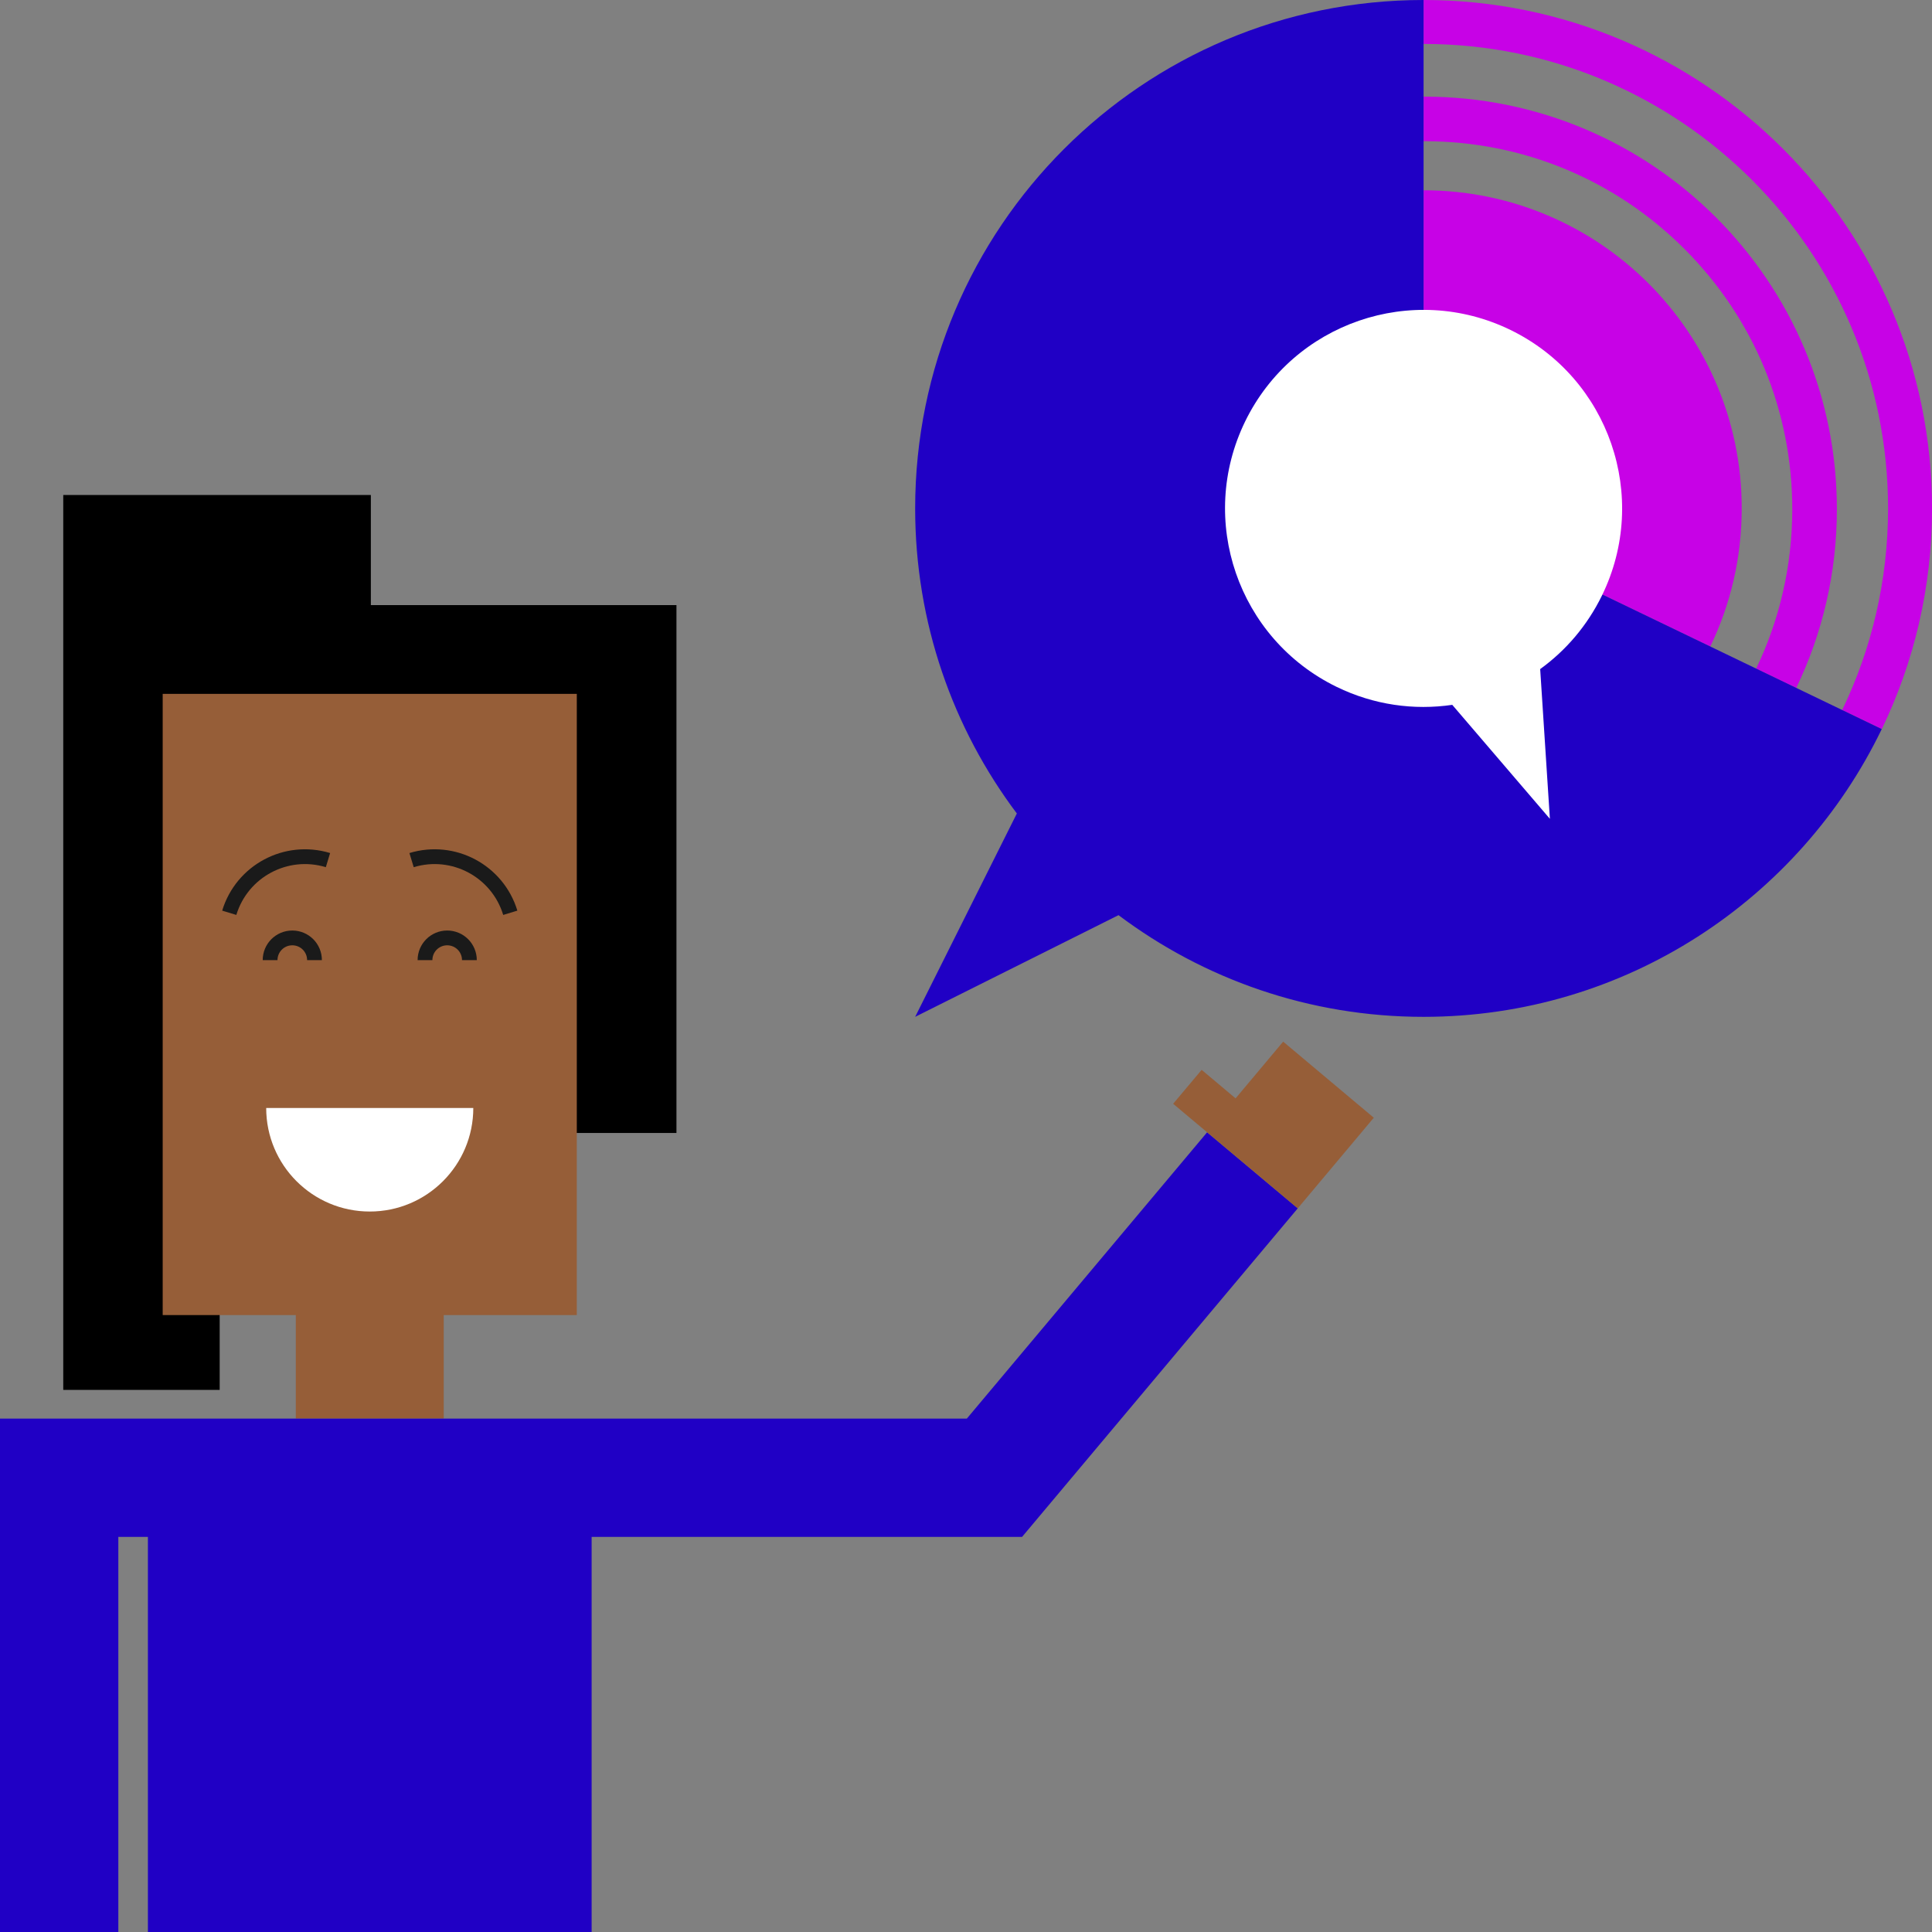
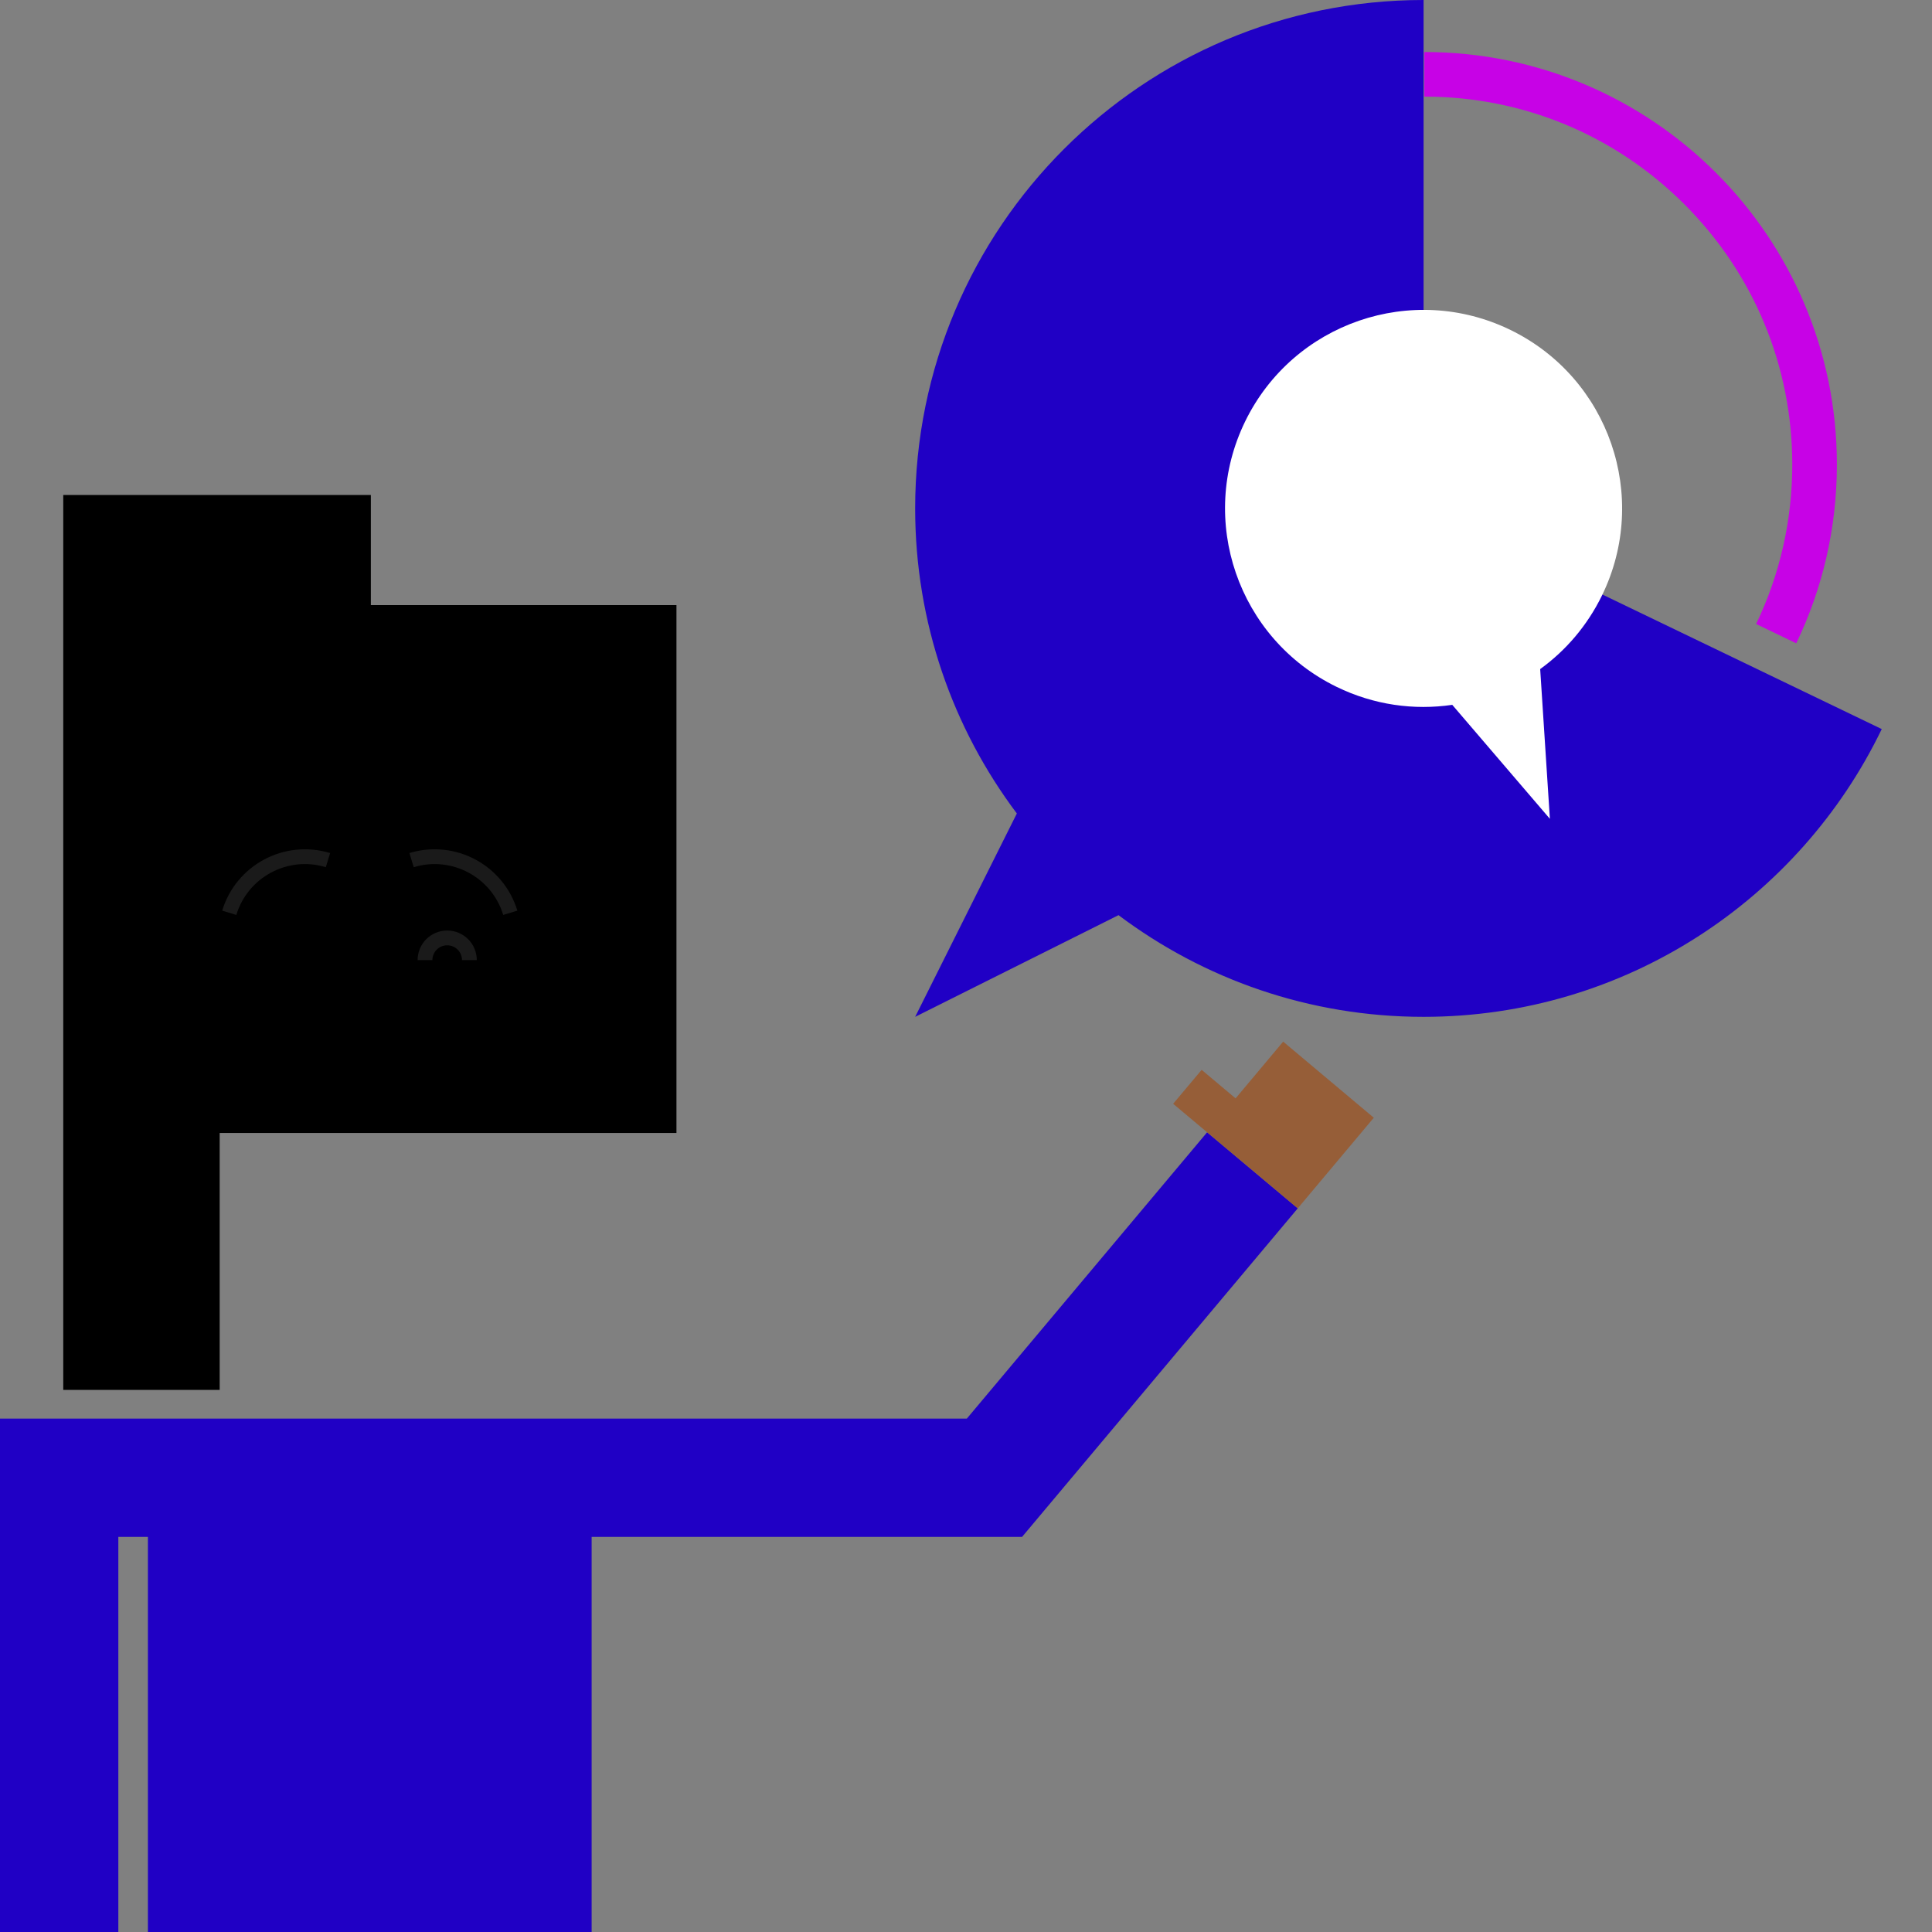
<svg xmlns="http://www.w3.org/2000/svg" viewBox="0 0 456 456">
  <rect x="0" y="0" width="456" height="456" fill="#808080" stroke="none" />
  <defs>
    <style>.d{fill:#fff;}.e{fill:none;stroke:#1a1a1a;stroke-miterlimit:10;stroke-width:3.49px;}.f{fill:#965e38;}.g{fill:#2000c5;}.h{fill:#c702e6;}</style>
  </defs>
  <g id="a" />
  <g id="b">
    <g id="c">
      <g>
        <g>
          <polygon points="87.53 142.82 87.53 116.83 14.93 116.83 14.93 328.05 51.85 328.05 51.85 267.41 159.66 267.41 159.66 142.82 87.53 142.82" />
          <g>
-             <polygon class="f" points="38.4 163.77 38.4 310.39 69.82 310.39 69.82 334.82 104.73 334.82 104.73 310.39 136.14 310.39 136.14 163.77 38.4 163.77" />
            <path class="e" d="M54.11,215.44c3-9.87,13.43-15.43,23.3-12.43" />
-             <path class="e" d="M63.75,226.61c0-2.89,2.34-5.24,5.24-5.24s5.24,2.34,5.24,5.24" />
            <path class="e" d="M120.44,215.44c-3-9.87-13.43-15.43-23.3-12.43" />
            <path class="e" d="M110.79,226.61c0-2.89-2.34-5.24-5.24-5.24-2.89,0-5.24,2.34-5.24,5.24" />
-             <path class="d" d="M111.71,261.51c0,13.5-10.94,24.44-24.44,24.44s-24.44-10.94-24.44-24.44h48.87Z" />
            <polygon class="g" points="284.91 267.25 228.2 334.82 0 334.82 0 456 27.93 456 27.93 362.75 34.91 362.75 34.91 456 139.64 456 139.64 362.75 241.23 362.75 306.3 285.2 284.91 267.25" />
            <polygon class="f" points="302.86 245.85 291.63 259.24 283.62 252.51 276.89 260.52 284.91 267.25 306.3 285.2 324.25 263.81 302.86 245.85" />
          </g>
        </g>
        <g>
          <g>
            <g>
-               <path class="h" d="M336,44.91V120l67.67,32.59c4.76-9.86,7.42-20.91,7.42-32.59,0-41.47-33.62-75.09-75.09-75.09Z" />
-               <path class="h" d="M336,0V10.37c60.54,0,109.63,49.08,109.63,109.63,0,17.05-3.89,33.19-10.83,47.58l9.35,4.5c7.6-15.75,11.86-33.42,11.86-52.08C456,53.73,402.27,0,336,0Z" />
-               <path class="h" d="M336.17,22.8c-.06,0-.11,0-.17,0v10.53c.06,0,.11,0,.17,0,23.2,0,45,9.03,61.41,25.44,16.4,16.4,25.44,38.21,25.44,61.41,0,13.24-2.95,26.03-8.53,37.63l9.47,4.56c6.14-12.76,9.59-27.07,9.59-42.19,0-53.78-43.59-97.37-97.37-97.37Z" />
+               <path class="h" d="M336.17,22.8c-.06,0-.11,0-.17,0c.06,0,.11,0,.17,0,23.2,0,45,9.03,61.41,25.44,16.4,16.4,25.44,38.21,25.44,61.41,0,13.24-2.95,26.03-8.53,37.63l9.47,4.56c6.14-12.76,9.59-27.07,9.59-42.19,0-53.78-43.59-97.37-97.37-97.37Z" />
            </g>
            <path class="g" d="M336,120V0c-66.27,0-120,53.73-120,120,0,27.02,8.93,51.95,24,72l-24,48,48-24c20.06,15.07,44.99,24,72,24,47.61,0,88.75-27.73,108.14-67.92l-108.14-52.08Z" />
          </g>
          <path class="d" d="M356.54,77.89c-23.26-11.34-51.3-1.69-62.65,21.57-11.34,23.26-1.69,51.3,21.57,62.65,8.81,4.3,18.3,5.57,27.31,4.25l23.04,26.9-2.29-35.34c6.03-4.36,11.1-10.23,14.59-17.38,11.34-23.26,1.69-51.3-21.57-62.65Z" />
        </g>
      </g>
    </g>
  </g>
</svg>